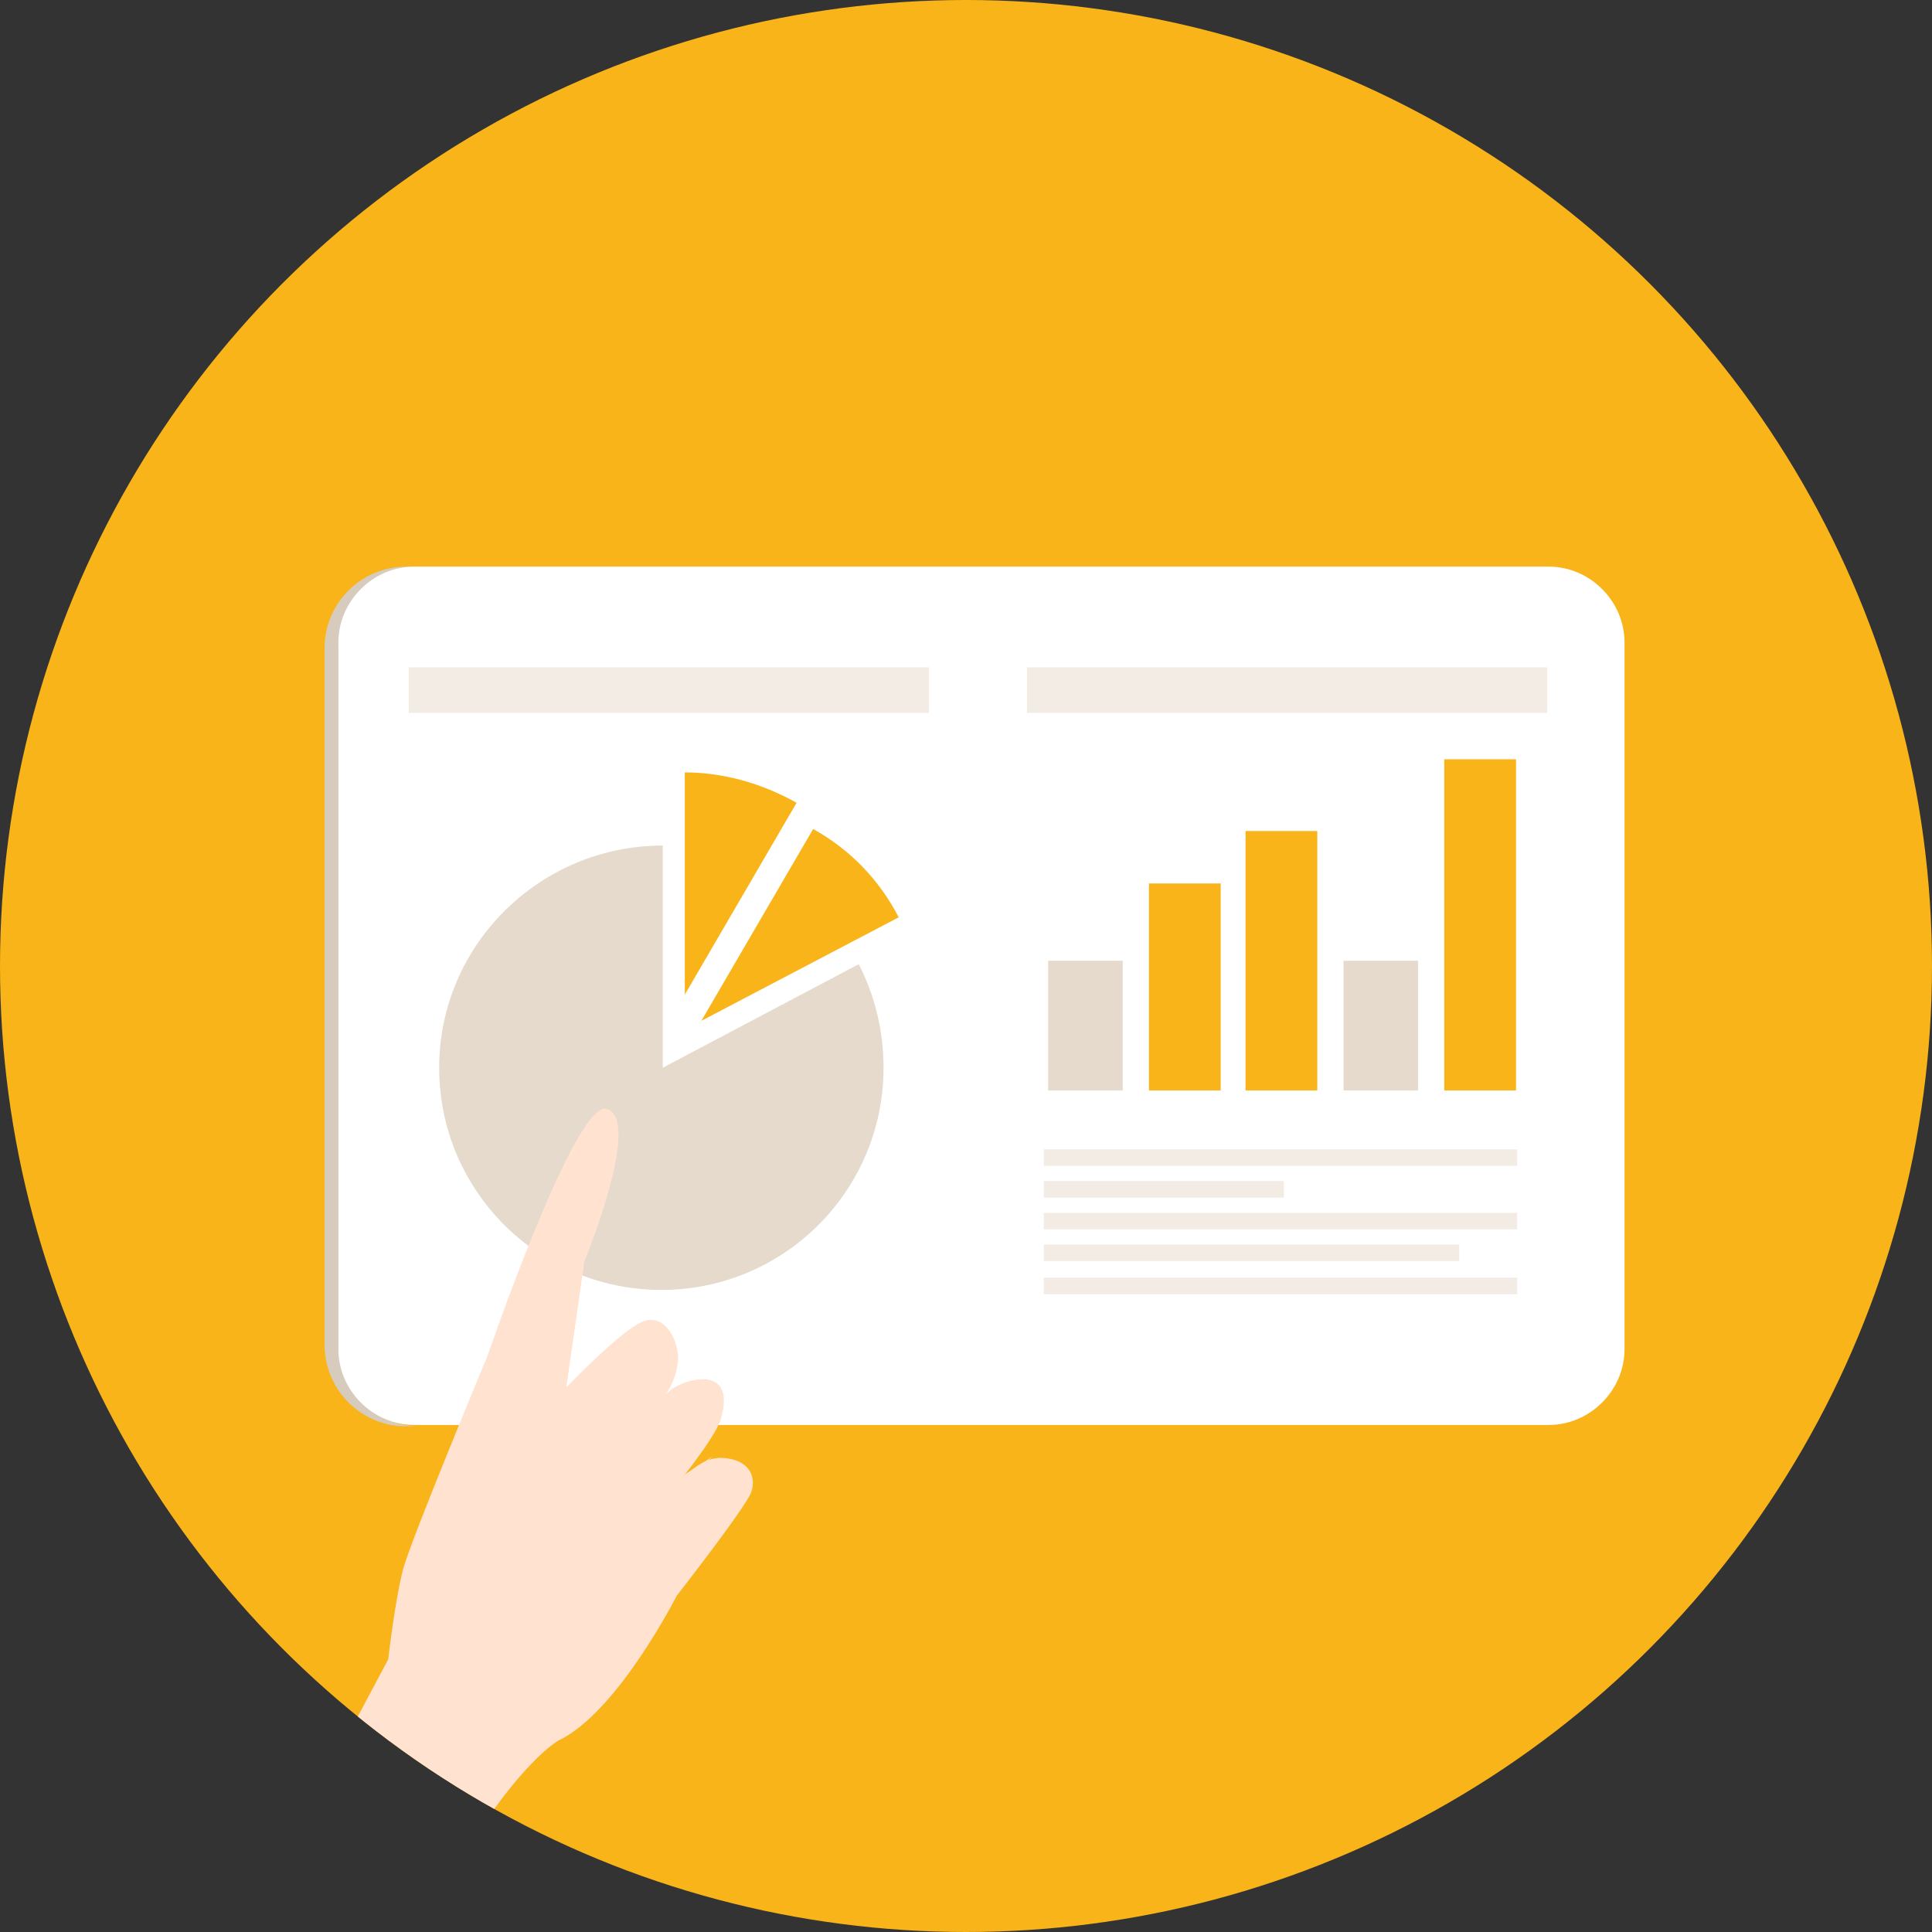
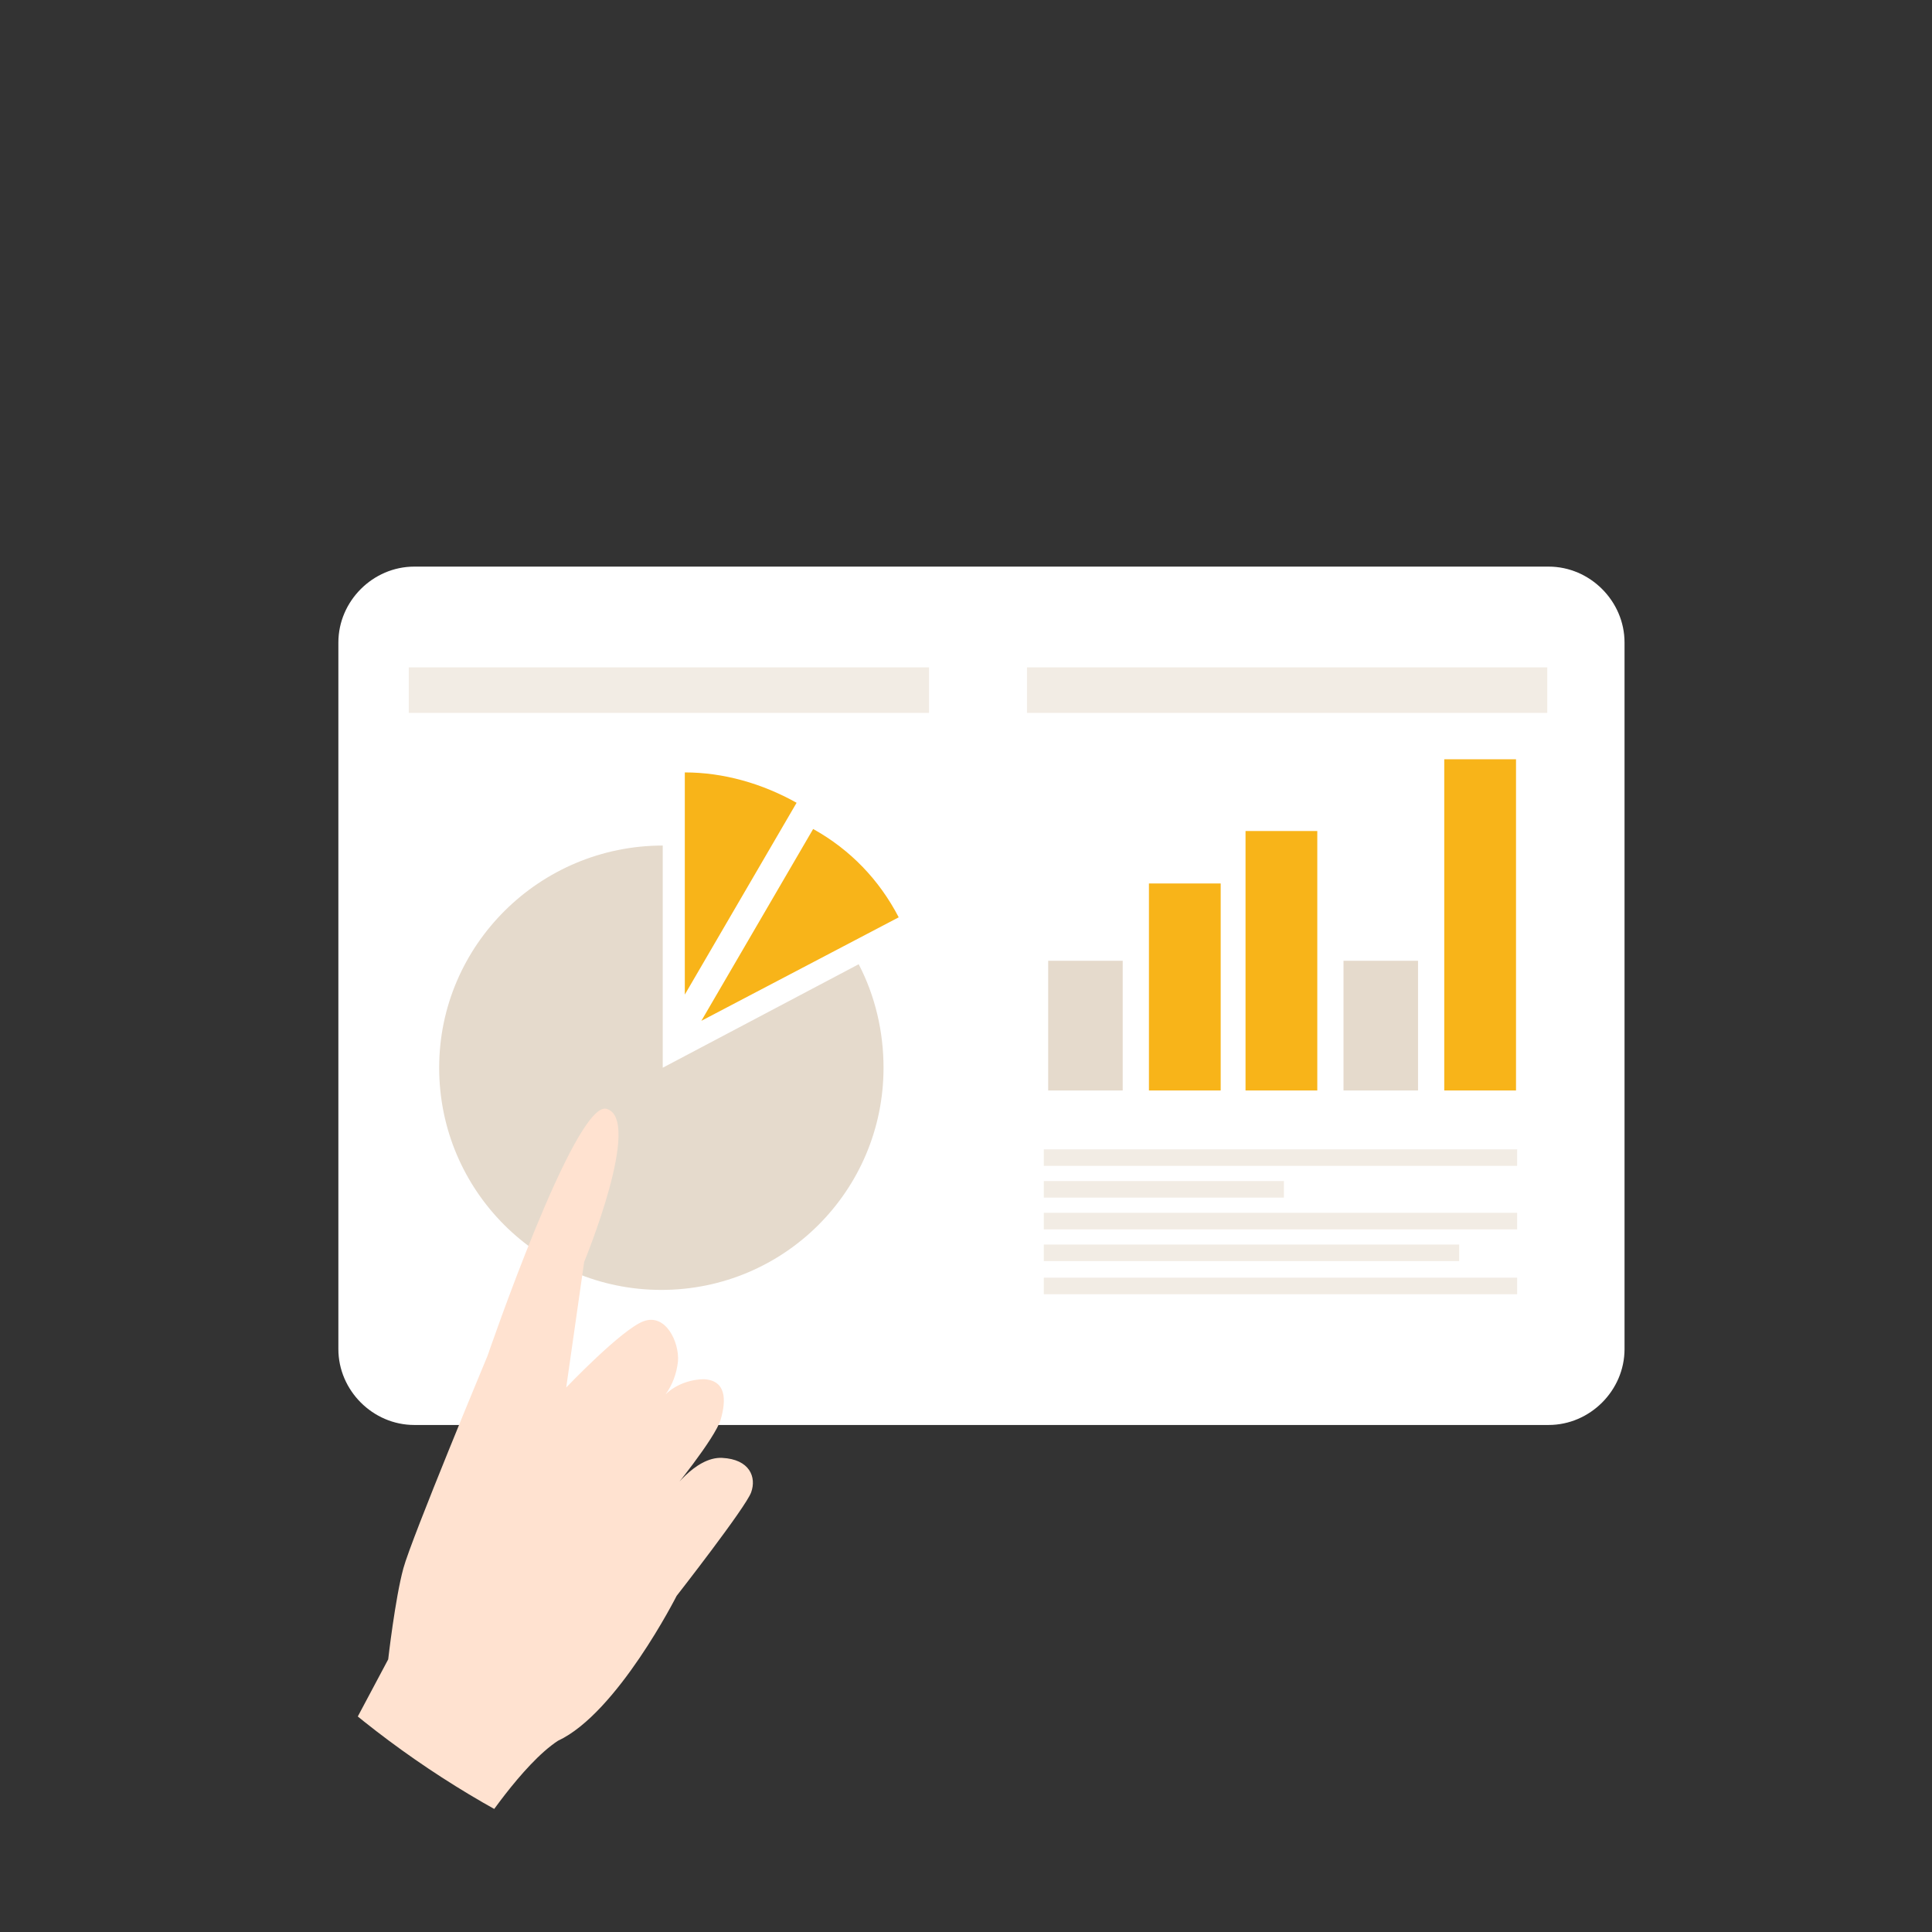
<svg xmlns="http://www.w3.org/2000/svg" xmlns:xlink="http://www.w3.org/1999/xlink" version="1.1" id="レイヤー_1" x="0" y="0" viewBox="0 0 140 140" xml:space="preserve">
  <rect x="0" y="0" width="140" height="140" fill="#333333" stroke="none" />
  <style>.st0{fill:#f8b419}.st3{fill:#f2ece4}.st4{fill:#e5dacc}.st6{fill:#ffe2d0}</style>
  <g transform="translate(-742 -1231)">
-     <circle class="st0" cx="812" cy="1301" r="70" />
-     <path d="M1692 213.9v-50.5c0-3.2 2.6-5.9 5.9-5.9h-1c-3.2 0-5.9 2.6-5.9 5.9v50.5c0 3.2 2.6 5.9 5.9 5.9h1c-3.3 0-5.9-2.6-5.9-5.9z" fill="#d6cbbd" transform="translate(-925.48 1114.559)" />
    <path d="M1697.5 157.5h82.2c3 0 5.5 2.5 5.5 5.5v51.2c0 3-2.5 5.5-5.5 5.5h-82.2c-3 0-5.5-2.5-5.5-5.5V163c0-3 2.5-5.5 5.5-5.5z" fill="#fff" transform="translate(-925.48 1114.559)" />
    <path class="st3" d="M-10.8-11.9h34.3v1.2h-34.3zm0 2.3H6.6v1.2h-17.4zm0 2.3h34.3v1.2h-34.3zm0 2.3h30.1v1.2h-30.1zm0 2.4h34.3v1.2h-34.3z" transform="translate(828.438 1326.184)" />
-     <path class="st3" d="M1741.9 164.8h37.7v3.3h-37.7z" transform="translate(-925.48 1114.559)" />
+     <path class="st3" d="M1741.9 164.8h37.7v3.3h-37.7" transform="translate(-925.48 1114.559)" />
    <path class="st4" d="M-10.8 6.7h5.4v9.4h-5.4z" transform="translate(828.756 1293.92)" />
    <path class="st0" d="M-3.5 1.1h5.2v15h-5.2zm7-3.8h5.2v18.8H3.5z" transform="translate(828.756 1293.92)" />
    <path class="st4" d="M10.6 6.7H16v9.4h-5.4z" transform="translate(828.756 1293.92)" />
    <path class="st0" d="M17.9-7.9h5.2v24h-5.2z" transform="translate(828.756 1293.92)" />
    <path class="st3" d="M1697.1 164.8h37.7v3.3h-37.7z" transform="translate(-925.48 1114.559)" />
    <path class="st4" d="M11.6 13.4V-2.7C2.7-2.7-4.6 4.5-4.6 13.4c0 8.9 7.2 16.1 16.1 16.1 8.9 0 16.1-7.2 16.1-16.1 0-2.6-.6-5.2-1.8-7.5l-14.2 7.5z" transform="translate(778.424 1294.972)" />
    <path class="st0" d="M21.3-5.8C18.8-7.2 16-8 13.2-8V8.1l8.1-13.9zm1.2 1.9L14.4 10l14.3-7.5c-1.4-2.7-3.5-4.9-6.2-6.4z" transform="translate(778.424 1294.972)" />
    <defs>
      <circle id="SVGID_1_" cx="812" cy="1301" r="70" />
    </defs>
    <clipPath id="SVGID_00000103971178678029650520000002847938440964943244_">
      <use xlink:href="#SVGID_1_" overflow="visible" />
    </clipPath>
    <g clip-path="url(#SVGID_00000103971178678029650520000002847938440964943244_)">
      <path class="st6" d="M25-3.5l6.2 3.3s4.4.5 6.6 1.1S53.2 7 53.2 7s18.4 6.3 17.9 8.6C70.4 18.3 60 14 60 14l-9.1-1.3s4.2 4 4.8 5.6-1.5 2.6-2.9 2.5c-.9-.1-1.7-.4-2.4-.9.7.7 1.1 1.8 1.1 2.8-.1 1.6-1.5 1.6-2.9 1.2s-5.4-3.7-5.4-3.7 2.7 1.8 2.6 3.8-1.4 2.5-2.5 2.1-7.5-5.4-7.5-5.4-8.5-4.3-10.5-8.6c-1.7-2.6-6.5-5.7-6.5-5.7L25-3.5z" transform="rotate(-90 1076.387 306.057)" />
-       <path class="st6" d="M50.5 10.4l.5 2.3 9 1.3-9.5-3.6zm2 10.3L47 15.9l3.5 3.9 2 .9zm-6.6 2.6l-3.8-4.1 2.5 2.1 1.3 2z" transform="rotate(-90 1076.387 306.057)" />
      <path d="M92.1 239.5l-9.2 14.4L27 239v-36l65.1 36.5z" fill="#de5050" transform="rotate(-90 986.2 460.941)" />
    </g>
  </g>
</svg>